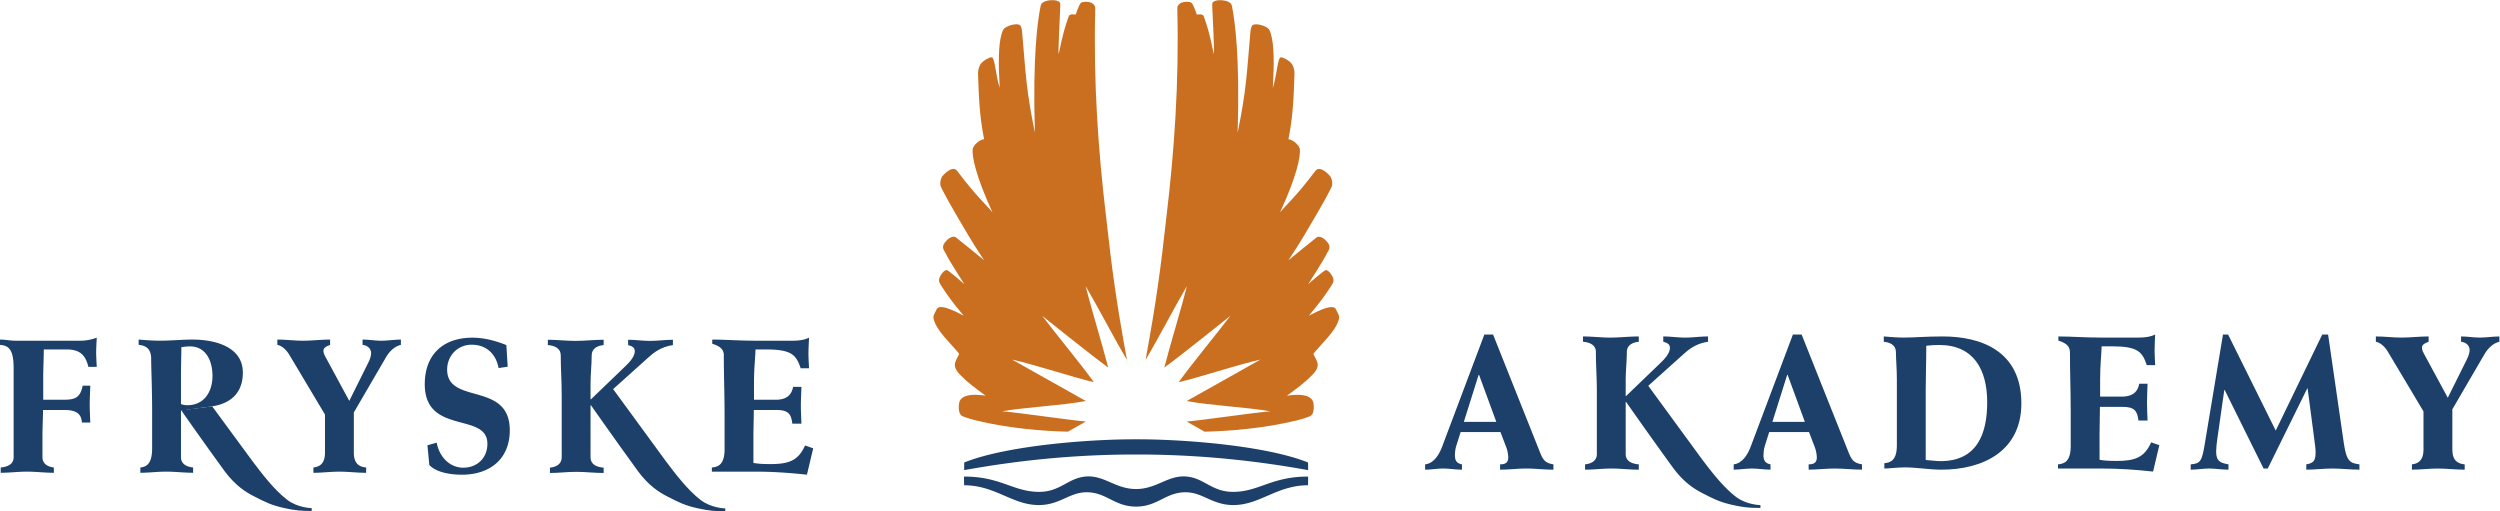
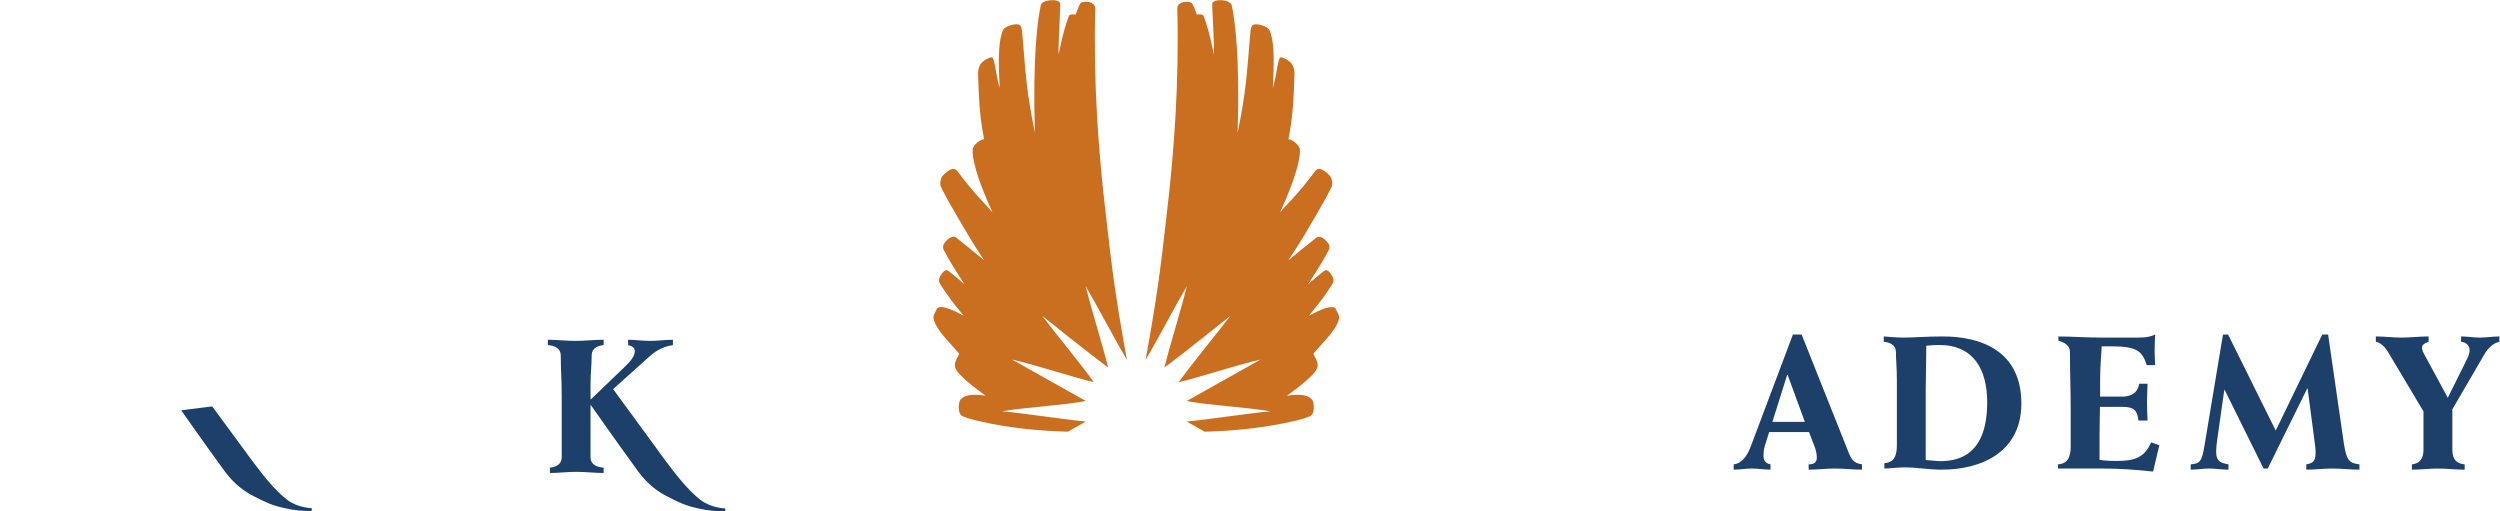
<svg xmlns="http://www.w3.org/2000/svg" height="4em" width="19.562em" version="1.1" viewBox="0 0 1352.043 276.457">
  <defs>
    <clipPath id="a">
      <path d="M 0,349.483 H 1138.378 V 0 H 0 Z" />
    </clipPath>
  </defs>
  <g transform="matrix(1.333 0 0 -1.333 -84.847 376.49)" clip-path="url(#a)">
    <path d="m504.12 166.36c5.059-8.587 10.811-19.882 16.747-29.904-4.421 24.214-6.039 36.338-8.509 58.468-3.106 26.077-5.122 54.015-4.359 83.658l.001.143c.003 1.088-.142 1.51-.921 2.18-1.399 1.204-4.522.842-4.906.377-.995-1.205-2.028-4.687-2.105-4.764-.037-.037-2.356.543-2.777-.612-1.288-3.536-2.365-6.841-3.978-14.821-.756-3.741.679 19.469.51 20.002-.645 2.027-7.392 1.613-7.913-.791-1.272-5.863-3.347-20.72-2.396-51.656-3.515 17.216-3.655 23.156-5.218 41.36-.113.831-.235 1.296-.595 1.939-.705 1.256-3.986.44-5.426-.292-1.715-.871-1.792-1.474-2.331-3.289-1.203-4.056-1.29-11.746-.707-21.582-1.752 5.62-1.917 12.547-3.336 12.438-.993-.076-3.726-1.452-4.633-3.13-.614-1.136-.849-2.491-.812-3.669.296-9.413.608-17.198 2.453-26.476-1.417-.019-4.157-1.94-4.654-3.984-.22-3.135 1.146-10.66 8.05-25.651-2.662 3.218-6.468 6.39-14.277 16.743-1.566 2.078-4.216-.016-6.032-2.059-.547-.614-1.287-2.987-.551-4.47 1.919-3.869 4.102-7.751 6.379-11.594 3.15-5.318 5.786-10.099 11.085-18.068-3.644 3.076-7.872 6.386-11.354 9.208.142-.115-1.588 1.741-4.649-2.12-1.475-1.86.019-3.532.264-4.039 1.833-3.796 7.895-12.903 7.722-12.734-.643.635-6.173 5.316-6.93 5.628-1.278.53-3.321-2.661-3.356-3.968-.024-.902.549-1.735.966-2.387 2.37-3.709 4.76-6.979 9.009-12.019.388-.46-9.532 5.671-10.909 2.562-.76-1.718-1.598-2.451-1.209-4.055 1.166-4.81 7.218-10.054 10.336-14.046-1.151-2.821-3.512-4.53.432-8.553 3.321-3.389 6.086-5.31 10.295-8.425-3.963.591-9.062.835-10.532-2.196-.329-.678-.993-5.123 1.141-6.108 1.248-.576 3.792-1.329 5.198-1.673 13.264-3.243 27.231-4.386 37.581-4.628.026 0 3.506 1.985 7.283 4.128-6.577.54-25.251 3.369-33.957 4.149 9.644 1.675 24.462 2.373 33.957 4.167-8.24 4.601-21.821 12.289-29.944 16.824 10.045-2.279 25.288-7.387 33.185-9.184-5.292 7.428-15.864 20.158-20.974 26.938-.06.08 19.514-15.716 26.801-20.995-2.445 9.565-6.932 24.038-9.145 33.03m101.5-9.38c-1.376 3.109-11.295-3.021-10.908-2.561 4.249 5.04 6.64 8.309 9.01 12.018.416.652.989 1.485.965 2.387-.035 1.307-2.079 4.498-3.356 3.969-.756-.313-6.287-4.994-6.93-5.628-.173-.17 5.889 8.937 7.723 12.733.244.507 1.738 2.179.264 4.039-3.062 3.861-4.791 2.005-4.65 2.12-3.481-2.822-7.71-6.132-11.354-9.208 5.298 7.969 7.935 12.75 11.086 18.069 2.277 3.842 4.459 7.724 6.379 11.593.735 1.483-.005 3.856-.551 4.47-1.817 2.043-4.467 4.137-6.033 2.06-7.809-10.354-11.616-13.526-14.276-16.744 6.902 14.991 8.27 22.516 8.049 25.651-.496 2.044-3.236 3.966-4.654 3.984 1.844 9.278 2.157 17.063 2.453 26.476.037 1.178-.197 2.533-.812 3.669-.907 1.678-3.639 3.054-4.634 3.131-1.417.108-1.583-6.819-3.335-12.439.583 9.836.496 17.527-.707 21.582-.539 1.816-.617 2.418-2.331 3.289-1.439.733-4.721 1.548-5.425.292-.362-.643-.483-1.108-.596-1.939-1.564-18.203-1.703-24.144-5.218-41.36.95 30.936-1.123 45.793-2.395 51.657-.522 2.403-7.269 2.817-7.913.79-.17-.533 1.265-23.743.509-20.002-1.613 7.98-2.689 11.285-3.978 14.821-.421 1.155-2.739.575-2.777.612-.077.077-1.11 3.559-2.105 4.764-.384.465-3.507.827-4.906-.377-.779-.67-.925-1.092-.921-2.18l.001-.143c.763-29.643-1.253-57.581-4.359-83.657-2.471-22.131-4.088-34.254-8.509-58.469 5.936 10.022 11.688 21.317 16.747 29.904-2.213-8.992-6.7-23.465-9.145-33.03 7.287 5.279 26.862 21.075 26.801 20.995-5.109-6.779-15.682-19.51-20.974-26.938 7.897 1.797 23.14 6.905 33.185 9.184-8.123-4.535-21.704-12.223-29.944-16.824 9.495-1.794 24.313-2.492 33.957-4.167-8.706-.779-27.38-3.609-33.957-4.149 3.777-2.143 7.257-4.128 7.282-4.128 10.35.242 24.318 1.385 37.582 4.628 1.406.344 3.951 1.097 5.198 1.673 2.134.985 1.47 5.43 1.141 6.109-1.47 3.03-6.569 2.786-10.533 2.195 4.211 3.115 6.975 5.036 10.296 8.425 3.945 4.023 1.583 5.732.432 8.554 3.118 3.991 9.17 9.235 10.337 14.045.389 1.604-.449 2.337-1.211 4.055" fill="#ca6f1f" />
-     <path d="m594.33 94.805c-16.785 6.76-49.951 9.452-69.696 9.405h-.065c-19.746.047-52.912-2.645-69.696-9.405-.038-.015-.063-3.108-.011-3.099 22.511 4.071 45.477 6.352 69.74 6.334 24.262.018 47.228-2.263 69.74-6.334.05-.009.026 3.084-.012 3.099m.03-5.721c-14.777.048-19.947-6.163-30.356-6.202-8.708-.031-11.769 5.607-18.994 6.224-7.504.641-12.015-5.061-20.433-5.076h-.011c-8.419.015-12.929 5.717-20.434 5.076-7.224-.617-10.285-6.255-18.993-6.224-10.409.039-15.579 6.25-30.356 6.202-.063 0 .033-3.605.023-3.528 11.454.019 18.358-6.663 27.422-7.83 10.348-1.332 14.37 4.667 21.584 4.974 8.558.365 11.676-5.767 20.751-5.802v-.001h.016v.001c9.075.035 12.193 6.167 20.752 5.802 7.214-.307 11.235-6.306 21.584-4.974 9.063 1.167 15.967 7.849 27.422 7.83-.01-.077.085 3.528.023 3.528m-530.42 3.695c2.772.23 5.236 1.309 5.236 4.158v36.342c0 7.931-2.464 9.008-5.544 9.239v2.157c2.079 0 4.235-.462 6.313-.462h26.411c2.232 0 4.542.462 6.543 1.231-.076-1.925-.23-4.003-.23-6.005s.154-3.928.23-5.852h-3.387c-1.232 5.082-3.696 7.084-8.932 7.084h-9.162c0-3.388-.231-7.392-.231-11.704v-8.701h8.392c4.543 0 6.622.847 7.623 5.699h3.08c-.077-2.541-.231-5.16-.231-7.7 0-2.465.154-4.851.231-7.238h-3.388c-.308 3.542-2.156 5.082-7.315 5.082h-8.469c0-2.771-.231-6.391-.231-10.856v-8.316c0-2.849 2.464-3.928 4.62-4.158v-2.156c-3.619 0-7.315.463-11.011.463-3.542 0-7.007-.463-10.548-.463zm73.135 25.721a7.369 7.369 0 0 1 2.541 -.462c6.853 0 10.24 5.39 10.24 11.935 0 6.005-2.617 11.933-9.162 11.933-1.078 0-2.233-.154-3.465-.307 0-3.773-.154-7.623-.154-11.472zm.154-2.618h-.154v-18.941c0-2.849 2.464-3.927 4.928-4.158v-2.156c-3.619 0-7.238.463-10.934.463-3.541 0-7.006-.463-10.471-.463v2.156c2.31.231 4.774 1.309 4.774 7.699v14.784c0 10.009-.385 17.093-.385 21.558 0 4.39-2.464 5.467-5.082 5.698v2.157c2.849-.232 5.775-.462 8.7-.462 4.389 0 8.701.462 13.09.462 8.778 0 20.481-2.696 20.481-13.398 0-7.93-4.543-12.473-12.474-13.705m41.103-24.797c2.233.23 4.697 1.309 4.697 6.006v15.476l-14.475 24.253c-1.54 2.541-3.465 3.773-4.851 4.004v2.157c3.464 0 6.929-.462 10.394-.462 3.696 0 7.315.462 11.01.462v-2.157c-1.077-.462-2.694-.924-2.694-2.386 0-1.079.462-1.849 1.386-3.542l9.085-16.786 7.7 15.477c.847 1.617 1.155 3.08 1.155 3.85 0 2.002-1.617 3.234-3.465 3.387v2.157c2.54 0 5.081-.462 7.622-.462 2.619 0 5.313.462 7.931.462v-2.157c-2.464-.539-4.62-2.541-6.083-5.081l-13.012-22.329v-16.323c0-4.697 2.464-5.776 5.005-6.006v-2.156c-3.619 0-7.238.463-10.933.463-3.542 0-7.007-.463-10.472-.463zm50.03 10.081c.924-5.389 5.005-10.163 10.78-10.163 5.543 0 9.778 3.851 9.778 9.702 0 13.012-25.408 3.387-25.408 24.176 0 12.012 7.468 18.864 19.326 18.864 4.773 0 9.393-1.231 13.782-3.003l.539-8.777-3.696-.539c-1.078 5.775-5.005 9.47-10.934 9.47-5.62 0-9.932-4.388-9.932-10.085 0-14.476 25.409-4.621 25.409-24.639 0-11.781-8.239-18.018-19.403-18.018-5.159 0-10.549 1.078-13.244 3.927l-.769 8.008zm128.49-8.234c1.848-.308 3.465-.462 6.853-.462 7.391 0 11.318 1.31 14.09 7.546l3.31-1.154-2.54-10.703c-6.93.769-13.783 1.232-20.712 1.232h-17.863v1.693c2.694.231 5.158 1.309 5.158 7.392v14.013c0 8.778-.308 15.4-.308 24.177 0 2.849-2.464 3.926-4.696 4.619v1.695c5.39 0 10.856-.462 17.786-.462h14.706c3.234 0 5.159.462 6.776 1.231-.078-2.079-.231-4.311-.231-6.39s.153-4.004.231-6.005h-3.388c-1.848 5.389-3.619 7.622-14.09 7.622h-4.235c-.077-3.312-.616-7.7-.616-13.398v-7.006h8.854c3.465 0 6.314 1.232 7.007 5.235h3.388c-.077-2.54-.231-5.158-.231-7.699 0-2.463.154-4.851.231-7.238h-3.696c-.462 4.004-1.694 5.544-6.468 5.544h-9.162c0-3.542-.154-7.161-.154-10.703zm294.39 35.764h-.154l-6.006-19.095h13.166zm-7.469-23.252-1.771-5.621c-.462-1.463-.539-3.003-.539-3.85 0-2.156.847-3.234 2.849-3.619v-2.156c-2.541 0-5.082.463-7.623.463-2.464 0-4.85-.463-7.314-.463v2.156c3.465.385 5.697 3.85 7.006 7.469l17.016 45.196h3.542l19.018-47.737c1.232-3.08 2.079-4.389 5.467-4.928v-2.156c-3.696 0-7.392.463-11.01.463-3.619 0-7.084-.463-10.626-.463v2.156c2.002 0 3.311.617 3.311 2.772 0 .847-.231 2.618-.693 3.849l-2.464 6.469zm49.649 38.802c3.695 0 7.392-.462 11.011-.462 3.927 0 7.776.462 11.626.462v-2.156c-2.387-.232-4.851-1.309-4.851-4.157 0-3.85-.462-7.393-.462-11.705v-6.159h.155l14.167 13.628c3.233 3.08 3.618 4.928 3.618 5.929 0 1.617-1.309 2.079-2.695 2.464v2.156c2.926 0 5.929-.462 8.855-.462 3.156 0 6.236.462 9.316.462v-2.156c-5.158-.771-8.008-3.311-9.931-5.005l-14.323-12.858 21.434-29.304c3.655-4.838 8.689-11.575 14.107-15.717 4.307-3.294 9.938-3.387 9.938-3.387.045-.101.031-1.144.006-1.144-4.2.022-6.391.139-11.131 1.181-5.16 1.134-7.725 2.416-12.356 4.801-3.478 1.789-7.517 4.397-11.802 10.104-8.865 12.177-19.203 26.922-19.203 26.922h-.155v-21.174c0-2.85 2.464-3.928 5.313-4.159v-2.156c-3.695 0-7.392.463-11.164.463-3.542 0-7.084-.463-10.625-.463v2.156c2.309.231 4.773 1.309 4.773 4.159v24.946c0 6.468-.385 10.779-.385 16.478 0 2.848-2.465 3.925-5.236 4.157z" fill="#1c406a" />
    <path d="m788.9 130.39h-.154l-6.006-19.095h13.166zm-7.469-23.252-1.771-5.621c-.461-1.463-.539-3.003-.539-3.85 0-2.156.847-3.234 2.849-3.619v-2.156c-2.541 0-5.082.463-7.623.463-2.463 0-4.85-.463-7.314-.463v2.156c3.465.385 5.697 3.85 7.007 7.469l17.016 45.196h3.541l19.018-47.737c1.232-3.08 2.08-4.389 5.467-4.928v-2.156c-3.696 0-7.391.463-11.01.463s-7.084-.463-10.625-.463v2.156c2.002 0 3.31.617 3.31 2.772 0 .847-.231 2.618-.693 3.849l-2.464 6.469zm63.509-11.32c2.232-.154 4.157-.463 6.005-.463 14.783 0 18.941 11.011 18.941 23.869 0 13.243-5.467 23.253-19.48 23.253-1.616 0-3.234-.077-5.234-.307 0-6.545-.232-12.244-.232-17.788zm-17.017 50.124c2.696-.231 5.467-.462 8.163-.462 4.388 0 8.7.462 15.783.462 15.246 0 31.877-5.698 31.877-27.18 0-19.171-15.323-26.872-32.415-26.872-5.005 0-9.933.924-14.938.924-2.849 0-6.391-.461-8.238-.461v2.156c2.618.231 5.081 1.309 5.081 7.237v26.64c0 4.621-.385 8.317-.385 11.243 0 2.848-2.463 3.925-4.928 4.157zm87.547-50.048c1.848-.308 3.465-.462 6.852-.462 7.392 0 11.318 1.31 14.09 7.546l3.312-1.155-2.541-10.702c-6.93.769-13.783 1.232-20.713 1.232h-17.862v1.693c2.694.231 5.159 1.309 5.159 7.392v14.013c0 8.778-.309 15.4-.309 24.177 0 2.849-2.464 3.926-4.697 4.62v1.694c5.391 0 10.857-.462 17.787-.462h14.705c3.235 0 5.159.462 6.777 1.231-.078-2.079-.232-4.311-.232-6.39s.154-4.003.232-6.005h-3.388c-1.848 5.389-3.619 7.622-14.091 7.622h-4.234c-.078-3.312-.617-7.7-.617-13.398v-7.005h8.855c3.465 0 6.313 1.231 7.007 5.234h3.387c-.077-2.54-.231-5.158-.231-7.699 0-2.464.154-4.851.231-7.237h-3.696c-.461 4.003-1.693 5.543-6.467 5.543h-9.162c0-3.542-.154-7.161-.154-10.703zm92.73 50.816 6.391-44.195c1.078-7.238 2.541-8.008 6.313-8.47v-2.156c-3.618 0-7.314.463-11.011.463-3.541 0-7.005-.463-10.547-.463v2.156c3.387.539 3.772 1.925 3.772 5.236 0 1.232-.462 4.311-.615 5.62l-2.618 19.943h-.155l-16.014-32.492h-1.695l-15.784 31.876h-.154l-2.772-19.404c-.308-2.002-.539-4.311-.539-5.467 0-3.926 1.463-4.696 5.005-5.312v-2.156c-2.618 0-5.235.463-7.853.463-2.464 0-5.005-.463-7.469-.463v2.156c3.849.309 4.543 1.154 5.698 8.238l7.391 44.427h2.079l19.326-38.96 18.864 38.96zm34-52.664c2.233.23 4.696 1.309 4.696 6.006v15.476l-14.474 24.253c-1.54 2.541-3.465 3.773-4.852 4.004v2.157c3.465 0 6.93-.462 10.395-.462 3.696 0 7.314.462 11.011.462v-2.157c-1.078-.462-2.695-.923-2.695-2.386 0-1.078.462-1.849 1.386-3.542l9.085-16.786 7.7 15.477c.847 1.617 1.155 3.08 1.155 3.85 0 2.002-1.617 3.234-3.464 3.387v2.157c2.54 0 5.081-.462 7.622-.462 2.618 0 5.312.462 7.93.462v-2.157c-2.464-.539-4.62-2.541-6.083-5.081l-13.012-22.329v-16.323c0-4.697 2.464-5.776 5.005-6.006v-2.156c-3.619 0-7.238.463-10.933.463-3.542 0-7.007-.463-10.472-.463zm-756.28 50.554c3.696 0 7.392-.463 11.011-.463 3.927 0 7.776.463 11.626.463v-2.156c-2.387-.232-4.851-1.309-4.851-4.158 0-3.85-.462-7.392-.462-11.704v-6.16h.155l14.167 13.629c3.233 3.08 3.618 4.928 3.618 5.928 0 1.617-1.308 2.08-2.695 2.465v2.156c2.926 0 5.929-.463 8.855-.463 3.157 0 6.237.463 9.317.463v-2.156c-5.159-.771-8.008-3.311-9.933-5.005l-14.321-12.859 21.433-29.304c3.656-4.838 8.69-11.573 14.107-15.716 4.308-3.294 9.937-3.387 9.937-3.387.045-.102.032-1.145.006-1.144-4.199.022-6.389.139-11.13 1.18-5.161 1.135-7.724 2.417-12.356 4.801-3.479 1.79-7.518 4.398-11.801 10.105-8.866 12.176-19.204 26.921-19.204 26.921h-.155v-21.174c0-2.849 2.464-3.927 5.313-4.158v-2.156c-3.696 0-7.391.462-11.164.462-3.542 0-7.084-.462-10.626-.462v2.156c2.31.231 4.774 1.309 4.774 4.158v24.947c0 6.467-.385 10.779-.385 16.477 0 2.849-2.464 3.926-5.236 4.158zm-136.17-27.04 16.309-22.18c3.655-4.838 8.689-11.573 14.106-15.715 4.308-3.294 9.938-3.387 9.938-3.387.045-.103.031-1.145.006-1.145-4.2.022-6.39.139-11.131 1.182-5.16 1.134-7.724 2.416-12.356 4.8-3.478 1.79-7.518 4.397-11.801 10.104-8.866 12.178-17.642 24.734-17.642 24.734h-.154" fill="#1c406a" />
  </g>
</svg>